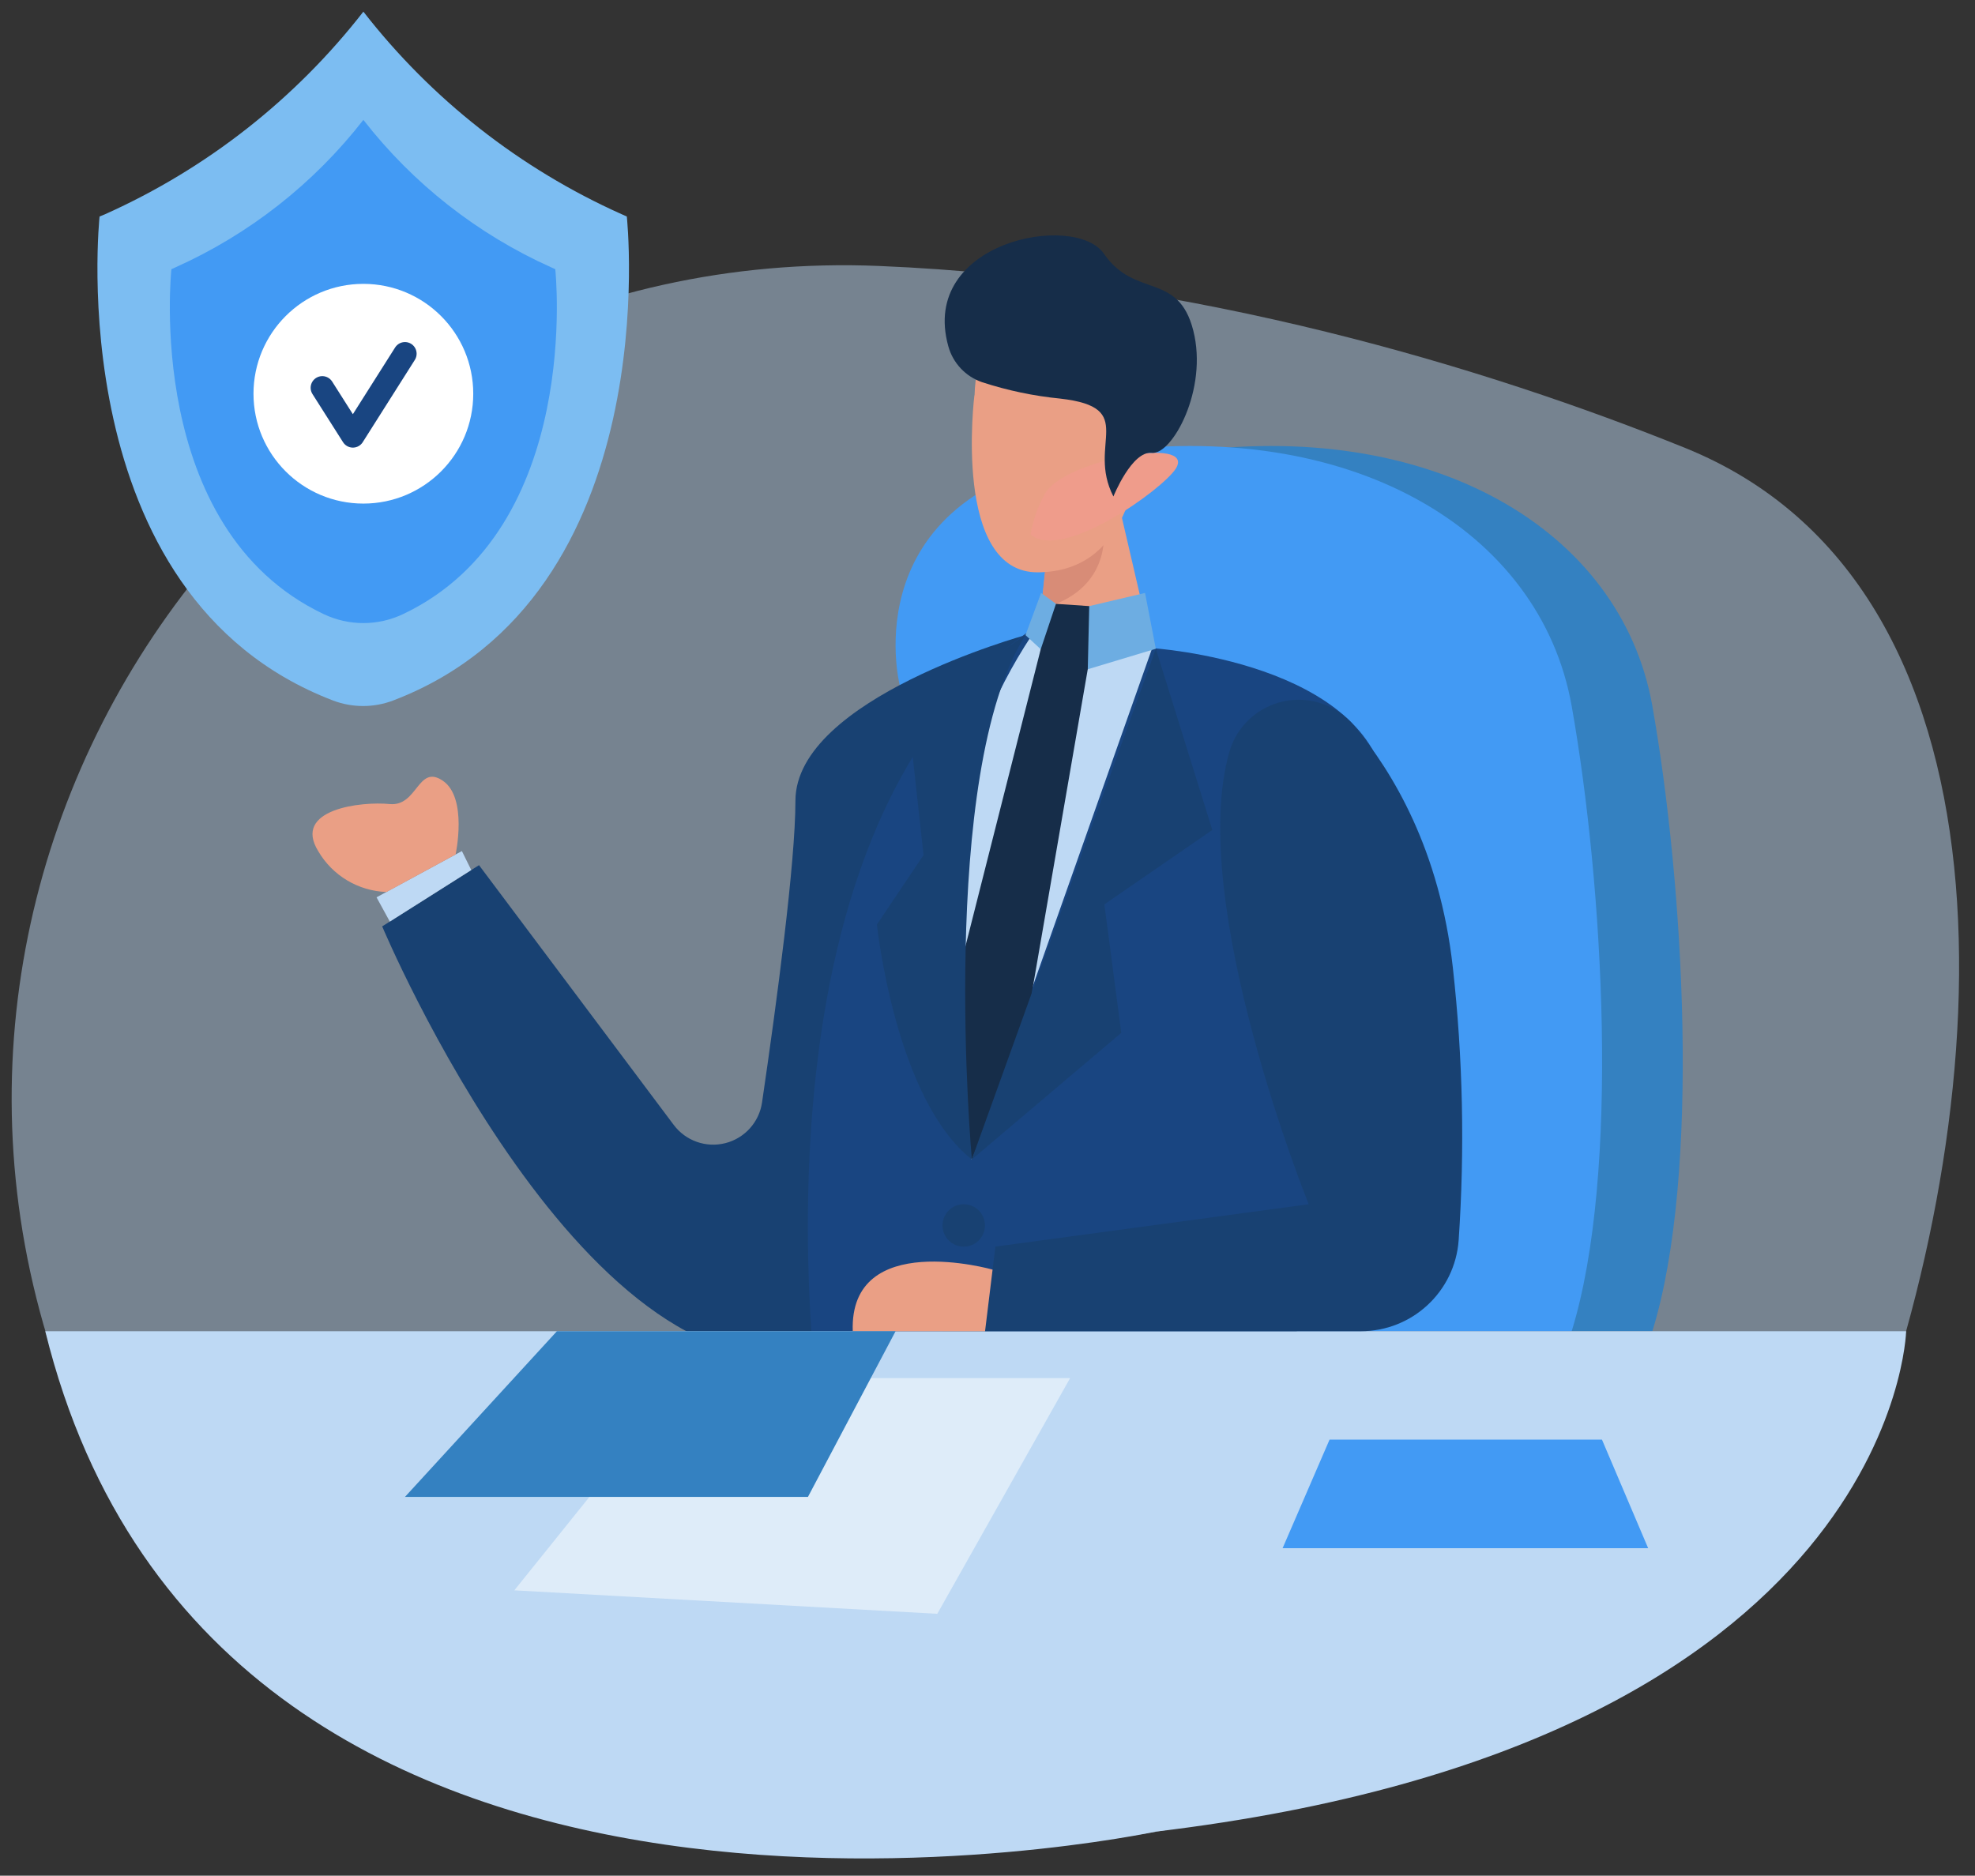
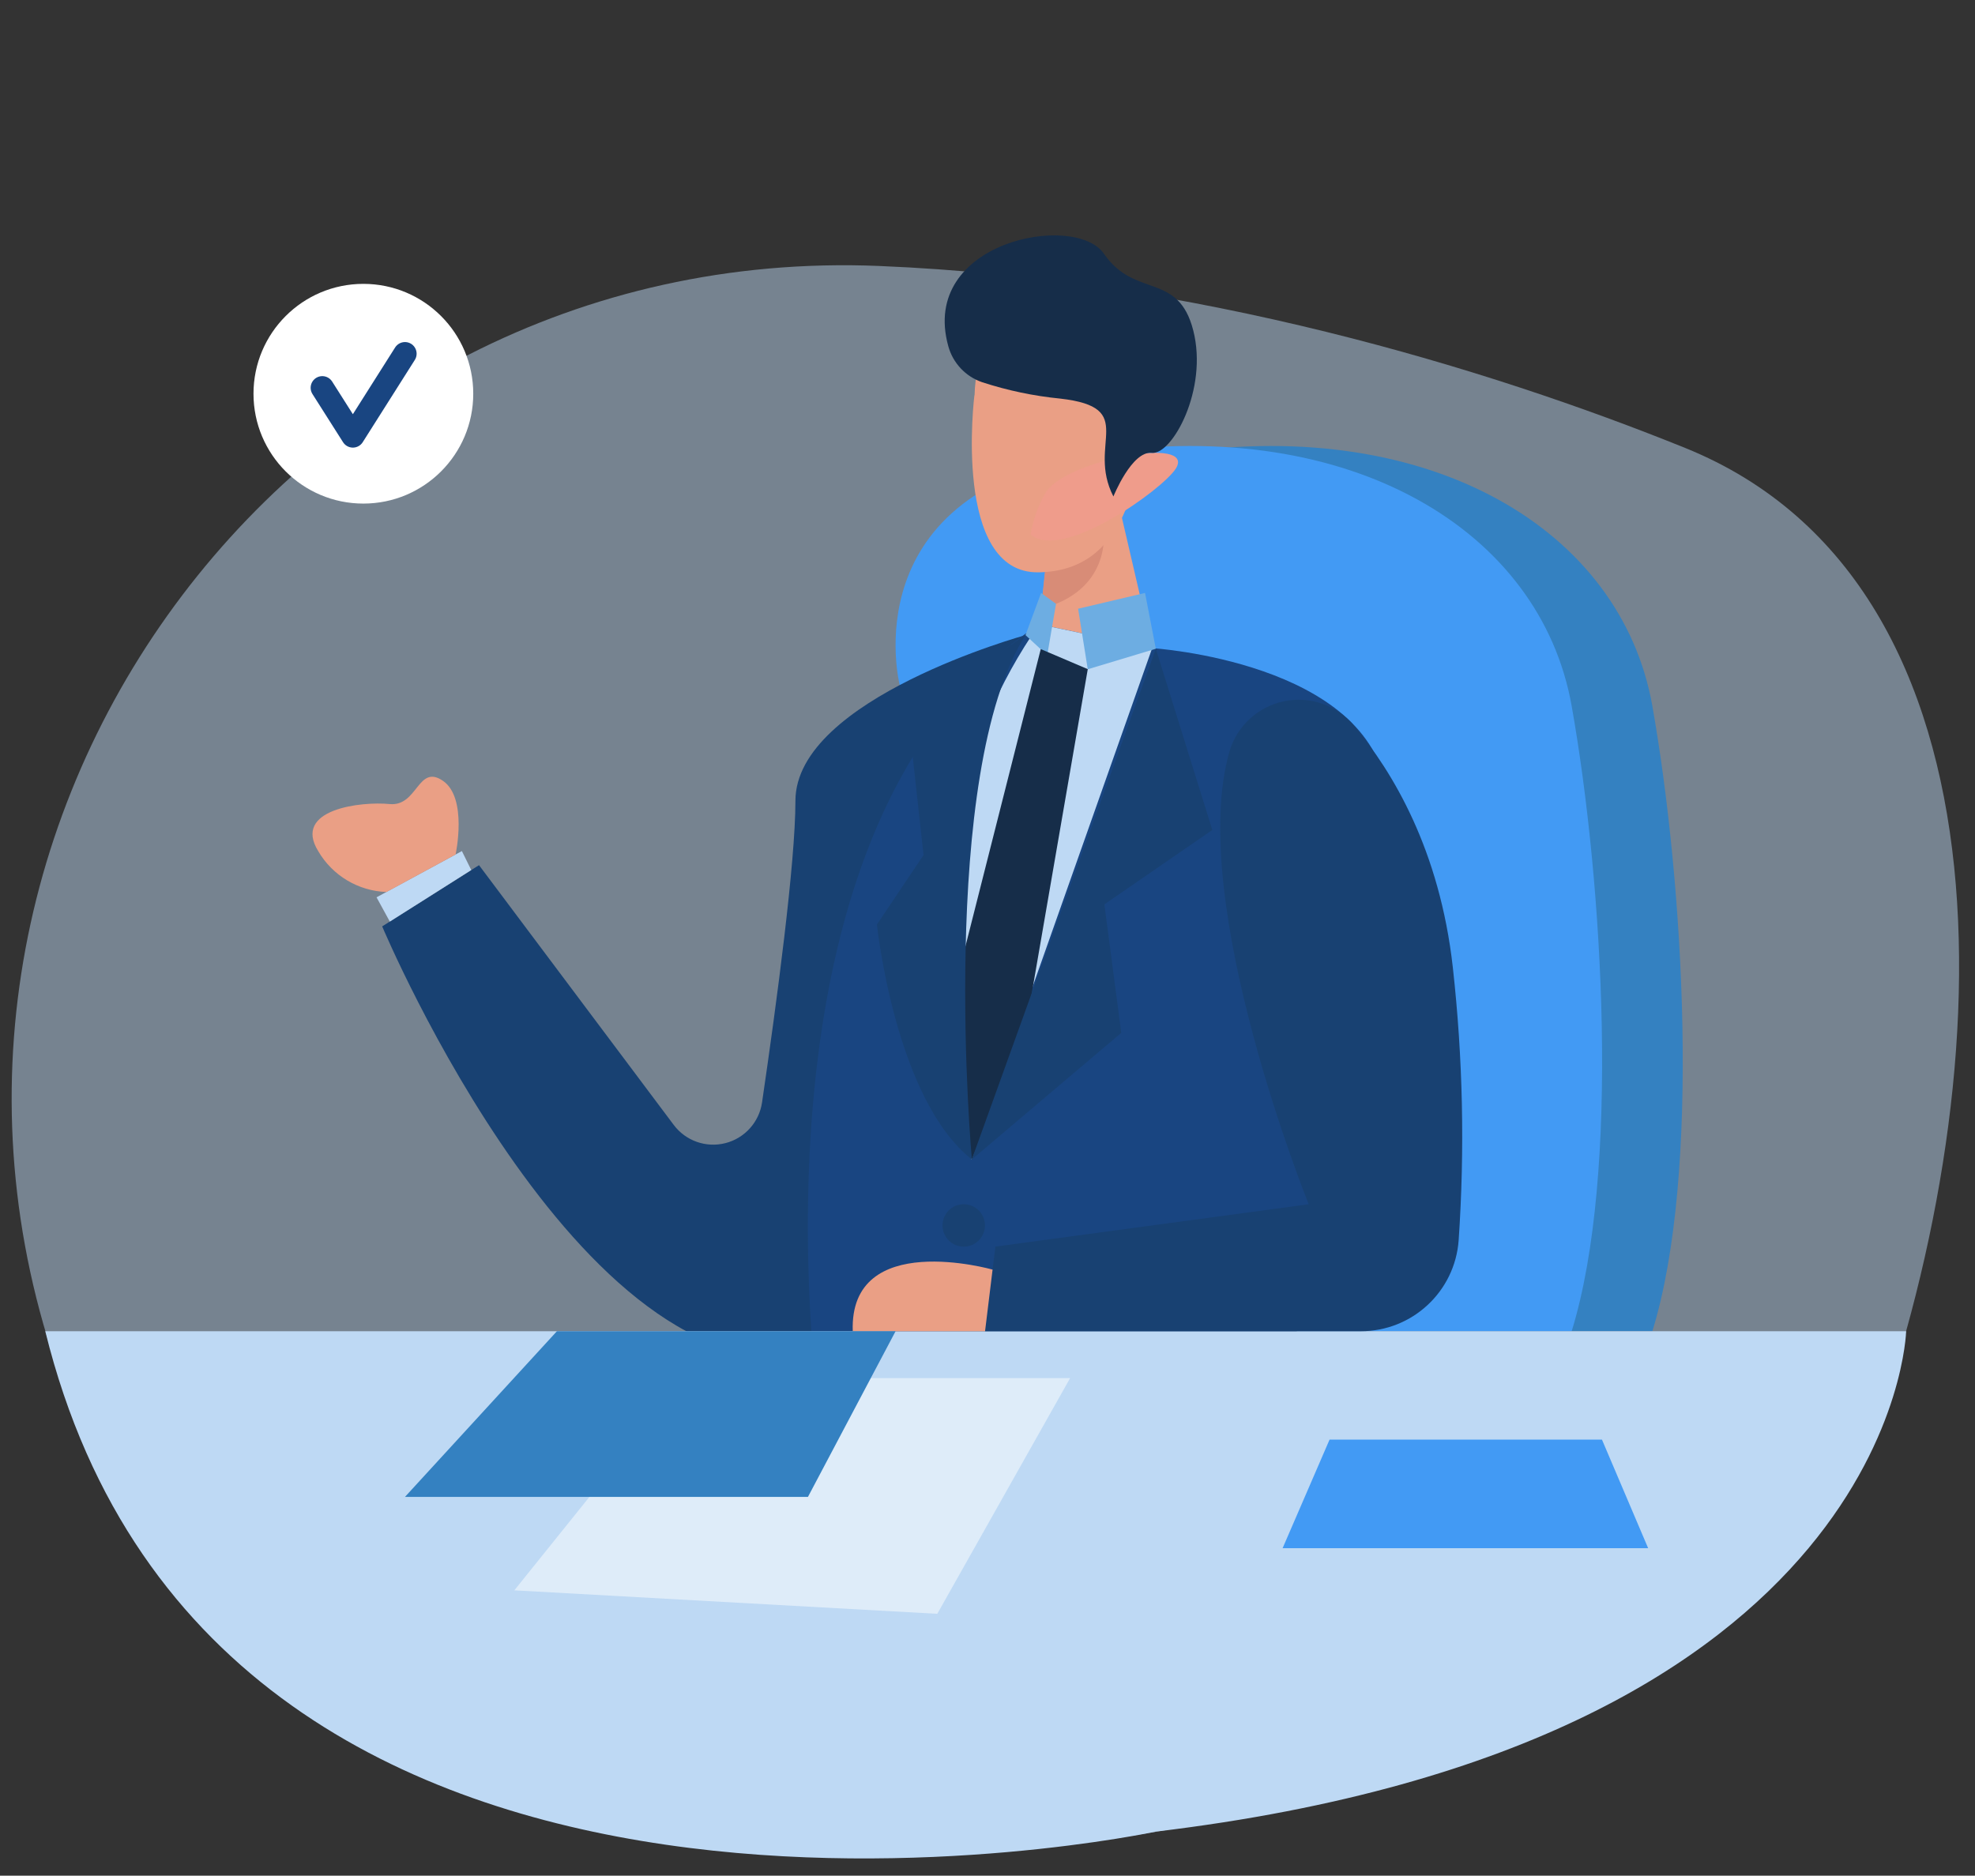
<svg xmlns="http://www.w3.org/2000/svg" width="339px" height="322px" viewBox="0 0 339 322" version="1.1">
  <rect x="0" y="0" width="339" height="322" fill="#333333" stroke="none" />
  <desc>Created with Lunacy</desc>
  <g id="Group-42" transform="translate(2 2)">
    <path d="M148.951 0.128C45.951 -4.152 -27.709 99.418 10.031 195.348C10.521 196.578 11.031 197.808 11.521 199.048C62.211 323.268 295.001 266.878 318.281 204.288C341.561 141.698 345.701 55.038 287.281 31.378C253.331 17.648 203.061 2.368 148.951 0.128Z" transform="translate(0 43.532)" id="Path" fill="#BED9F4" fill-opacity="0.48" stroke="none" />
    <path d="M0.712 41.038C0.712 41.038 -7.918 7.308 34.931 1.148C77.781 -5.012 110.652 14.208 116.032 44.638C121.412 75.068 124.402 124.868 116.032 151.968L30.032 151.968L0.712 41.038Z" transform="translate(165.589 74.562)" id="Path" fill="#3481C1" stroke="none" />
    <path d="M0.71 41.038C0.71 41.038 -7.91 7.308 34.94 1.148C77.79 -5.012 110.65 14.208 116.05 44.638C121.45 75.068 124.42 124.868 116.05 151.968L30.049 151.968L0.71 41.038Z" transform="translate(151.721 74.562)" id="Path" fill="#429AF4" stroke="none" />
    <path d="M110.42 0C110.42 0 70.93 10.86 70.93 28.45C70.93 39.05 67.74 62.92 65.2 80.23C64.704 83.615 62.22 86.37 58.904 87.212C55.588 88.054 52.091 86.819 50.04 84.08L16.62 39.49L0 50C0 50 35.5 134.57 76.37 122.86C117.24 111.15 110.42 0 110.42 0Z" transform="translate(63.601 107.03)" id="Path" fill="#184172" stroke="none" />
    <path d="M19.637 0L25.347 24.58C25.347 24.58 20.347 43.33 3.917 34.17C-6.003 28.63 6.047 20.49 6.047 20.49L7.807 3.49L19.637 0Z" transform="translate(170.424 84.68)" id="Path" fill="#EA9F85" stroke="none" />
    <path d="M0.79 5.52C0.79 5.52 7.03 5.06 10.73 0C10.73 0 12.1 10.08 0 13.19L0.79 5.52Z" transform="translate(176.701 89.31)" id="Path" fill="#D88C77" stroke="none" />
    <path d="M0.442 14.875C0.442 14.875 -3.378 45.495 11.442 45.265C26.262 45.035 28.972 29.865 30.442 14.365C30.442 14.365 27.072 -1.285 19.322 0.085C11.572 1.455 0.772 1.085 0.472 14.875" transform="translate(164.809 50.985)" id="Path" fill="#EA9F85" stroke="none" />
    <path d="M0 13.977C0.416 11.403 1.319 8.932 2.66 6.697C6.3 1.177 28.42 -2.943 24.92 2.697C22.69 6.277 5.36 18.697 0 14.017" transform="translate(174.911 75.733)" id="Path" fill="#EF9C8B" stroke="none" />
    <path d="M0.62 19.021C1.413 21.914 3.584 24.227 6.42 25.201C10.784 26.626 15.291 27.572 19.86 28.021C33.36 29.571 24.3 35.761 28.96 44.821C28.96 44.821 32.12 36.951 35.57 37.331C39.02 37.711 45.25 26.471 42.67 16.331C40.09 6.191 32.67 10.901 27.33 3.141C22.35 -4.039 -4.38 1.021 0.62 19.021Z" transform="translate(160.151 38.409)" id="Path" fill="#162D49" stroke="none" />
    <path d="M39.755 0L59.055 4.09C59.055 4.09 96.565 6.42 99.415 28.93C101.305 43.86 98.245 73.15 91.945 86.64C88.165 94.749 86.063 103.538 85.765 112.48L80.105 139.97L2.355 138.78C2.355 138.78 -14.055 34.62 39.755 0Z" transform="translate(136.666 105.17)" id="Path" fill="#194581" stroke="none" />
    <path d="M36.013 4.09L5.013 91.88C5.013 91.88 -11.987 40.88 16.623 0L36.013 4.09Z" transform="translate(159.757 105.17)" id="Path" fill="#BED9F4" stroke="none" />
    <path d="M0 7.24L2.68 0L5.24 1.87L3.73 10.69L0 7.24L0 7.24Z" transform="translate(174.021 99.79)" id="Path" fill="#6DADE2" stroke="none" />
    <path d="M1.66 13.1L0 2.71L11.49 0L13.34 9.58L1.66 13.1L1.66 13.1Z" transform="translate(183.051 99.79)" id="Path" fill="#6DADE2" stroke="none" />
-     <path d="M2.61 0L8.32 0.39L8.07 11.23C4.914 12.008 1.624 10.605 0 7.79L2.61 0Z" transform="translate(176.641 101.66)" id="Path" fill="#162D49" stroke="none" />
    <path d="M16.49 0L0 65.09C0 65.09 1 82.69 4.66 87.6C4.66 87.6 11.06 71.94 14.76 60.17L24.56 3.44L16.49 0Z" transform="translate(160.151 109.43)" id="Path" fill="#162D49" stroke="none" />
    <path d="M31.59 0L41.29 31.11L22.76 43.88L25.66 65.94L0 87.68L31.59 0L31.59 0Z" transform="translate(164.801 109.37)" id="Path" fill="#184172" stroke="none" />
    <path d="M25.5 0C25.5 0 17.31 4.91 5.67 16.55L8 37.76L0 49.68C0 49.68 3.12 79.68 16.31 90.02C16.25 90.02 10.41 23.8 25.5 0Z" transform="translate(148.521 107.03)" id="Path" fill="#184172" stroke="none" />
-     <path d="M90.868 35.17L89.928 34.75C72.548 26.963 57.343 15.031 45.648 0L45.648 0C33.95 15.029 18.747 26.96 1.368 34.75L0.368 35.17C0.368 35.17 -6.632 100.24 40.428 118.25C43.758 119.52 47.438 119.52 50.768 118.25C97.908 100.24 90.868 35.17 90.868 35.17Z" transform="translate(14.723 0)" id="Path" fill="#7CBDF2" stroke="none" />
-     <path d="M66.161 25.63L65.471 25.32C52.813 19.642 41.74 10.949 33.221 0L33.221 0C24.698 10.949 13.621 19.643 0.961 25.32L0.271 25.63C0.271 25.63 -4.539 70.13 26.381 84.83C30.706 86.901 35.736 86.901 40.061 84.83C70.971 70.13 66.161 25.63 66.161 25.63Z" transform="translate(27.15 18.58)" id="Path" fill="#429AF4" stroke="none" />
    <path d="M18.86 37.72C29.276 37.72 37.72 29.276 37.72 18.86C37.72 8.444 29.276 0 18.86 0C8.444 0 0 8.444 0 18.86C0 29.276 8.444 37.72 18.86 37.72Z" transform="translate(41.511 46.73)" id="Oval" fill="#FFFFFF" stroke="none" />
    <path d="M0 5.85L5.25 14.12L14.19 0" transform="translate(53.321 58.72)" id="Path" fill="none" stroke="#194581" stroke-width="4" stroke-linecap="round" stroke-linejoin="round" />
    <path d="M2.28 12.11L0 7.94L14.65 0L16.26 3.26L2.28 12.11L2.28 12.11Z" transform="translate(62.631 144.1)" id="Path" fill="#BED9F4" stroke="none" />
    <path d="M24.564 13.348C24.564 13.348 26.684 3.618 22.374 0.688C18.064 -2.242 18.064 5.168 13.234 4.688C8.404 4.208 -3.496 5.548 0.994 12.788C3.44 16.973 7.859 19.614 12.704 19.788L24.564 13.348Z" transform="translate(51.637 131.342)" id="Path" fill="#EA9F85" stroke="none" />
    <path d="M3.64 7.28C5.65 7.28 7.28 5.65 7.28 3.64C7.28 1.63 5.65 0 3.64 0C1.63 0 0 1.63 0 3.64C0 5.65 1.63 7.28 3.64 7.28Z" transform="translate(159.781 204.73)" id="Oval" fill="#184172" stroke="none" />
    <path d="M3.64 7.28C5.65 7.28 7.28 5.65 7.28 3.64C7.28 1.63 5.65 0 3.64 0C1.63 0 0 1.63 0 3.64C0 5.65 1.63 7.28 3.64 7.28Z" transform="translate(159.781 222.89)" id="Oval" fill="#184172" stroke="none" />
    <path d="M0 0L319.41 0C319.41 0 317.66 70.68 190.62 85.9C190.62 85.9 29.7 120.51 0 0Z" transform="translate(5.771 226.53)" id="Path" fill="#BED9F4" stroke="none" />
    <path d="M41.97 8.895C43.253 4.522 46.835 1.207 51.295 0.267C55.755 -0.674 60.37 0.912 63.31 4.395C70.02 12.395 78.06 25.825 80.31 45.945C82.043 61.501 82.378 77.18 81.31 92.795C80.67 101.599 73.337 108.413 64.51 108.405L0 108.405L1.8 93.875L55.57 86.605C55.57 86.605 34.55 34.635 41.97 8.895Z" transform="translate(167.061 118.125)" id="Path" fill="#184172" stroke="none" />
    <path d="M29.28 0L95.4 0L72.6 40.46L0 36.43L29.28 0L29.28 0Z" transform="translate(86.281 234.58)" id="Path" fill="#DEECF9" stroke="none" />
    <path d="M24.012 1.376C24.012 1.376 -0.608 -5.624 0.012 11.956L22.721 11.956L24.012 1.376Z" transform="translate(144.359 214.574)" id="Path" fill="#EA9F85" stroke="none" />
    <path d="M26.08 0L0 28.44L69.17 28.44L84.21 0L26.08 0L26.08 0Z" transform="translate(67.511 226.53)" id="Path" fill="#3481C1" stroke="none" />
    <path d="M8.06 0L0 18.64L62.75 18.64L54.82 0L8.06 0L8.06 0Z" transform="translate(218.151 245.14)" id="Path" fill="#429AF4" stroke="none" />
  </g>
</svg>